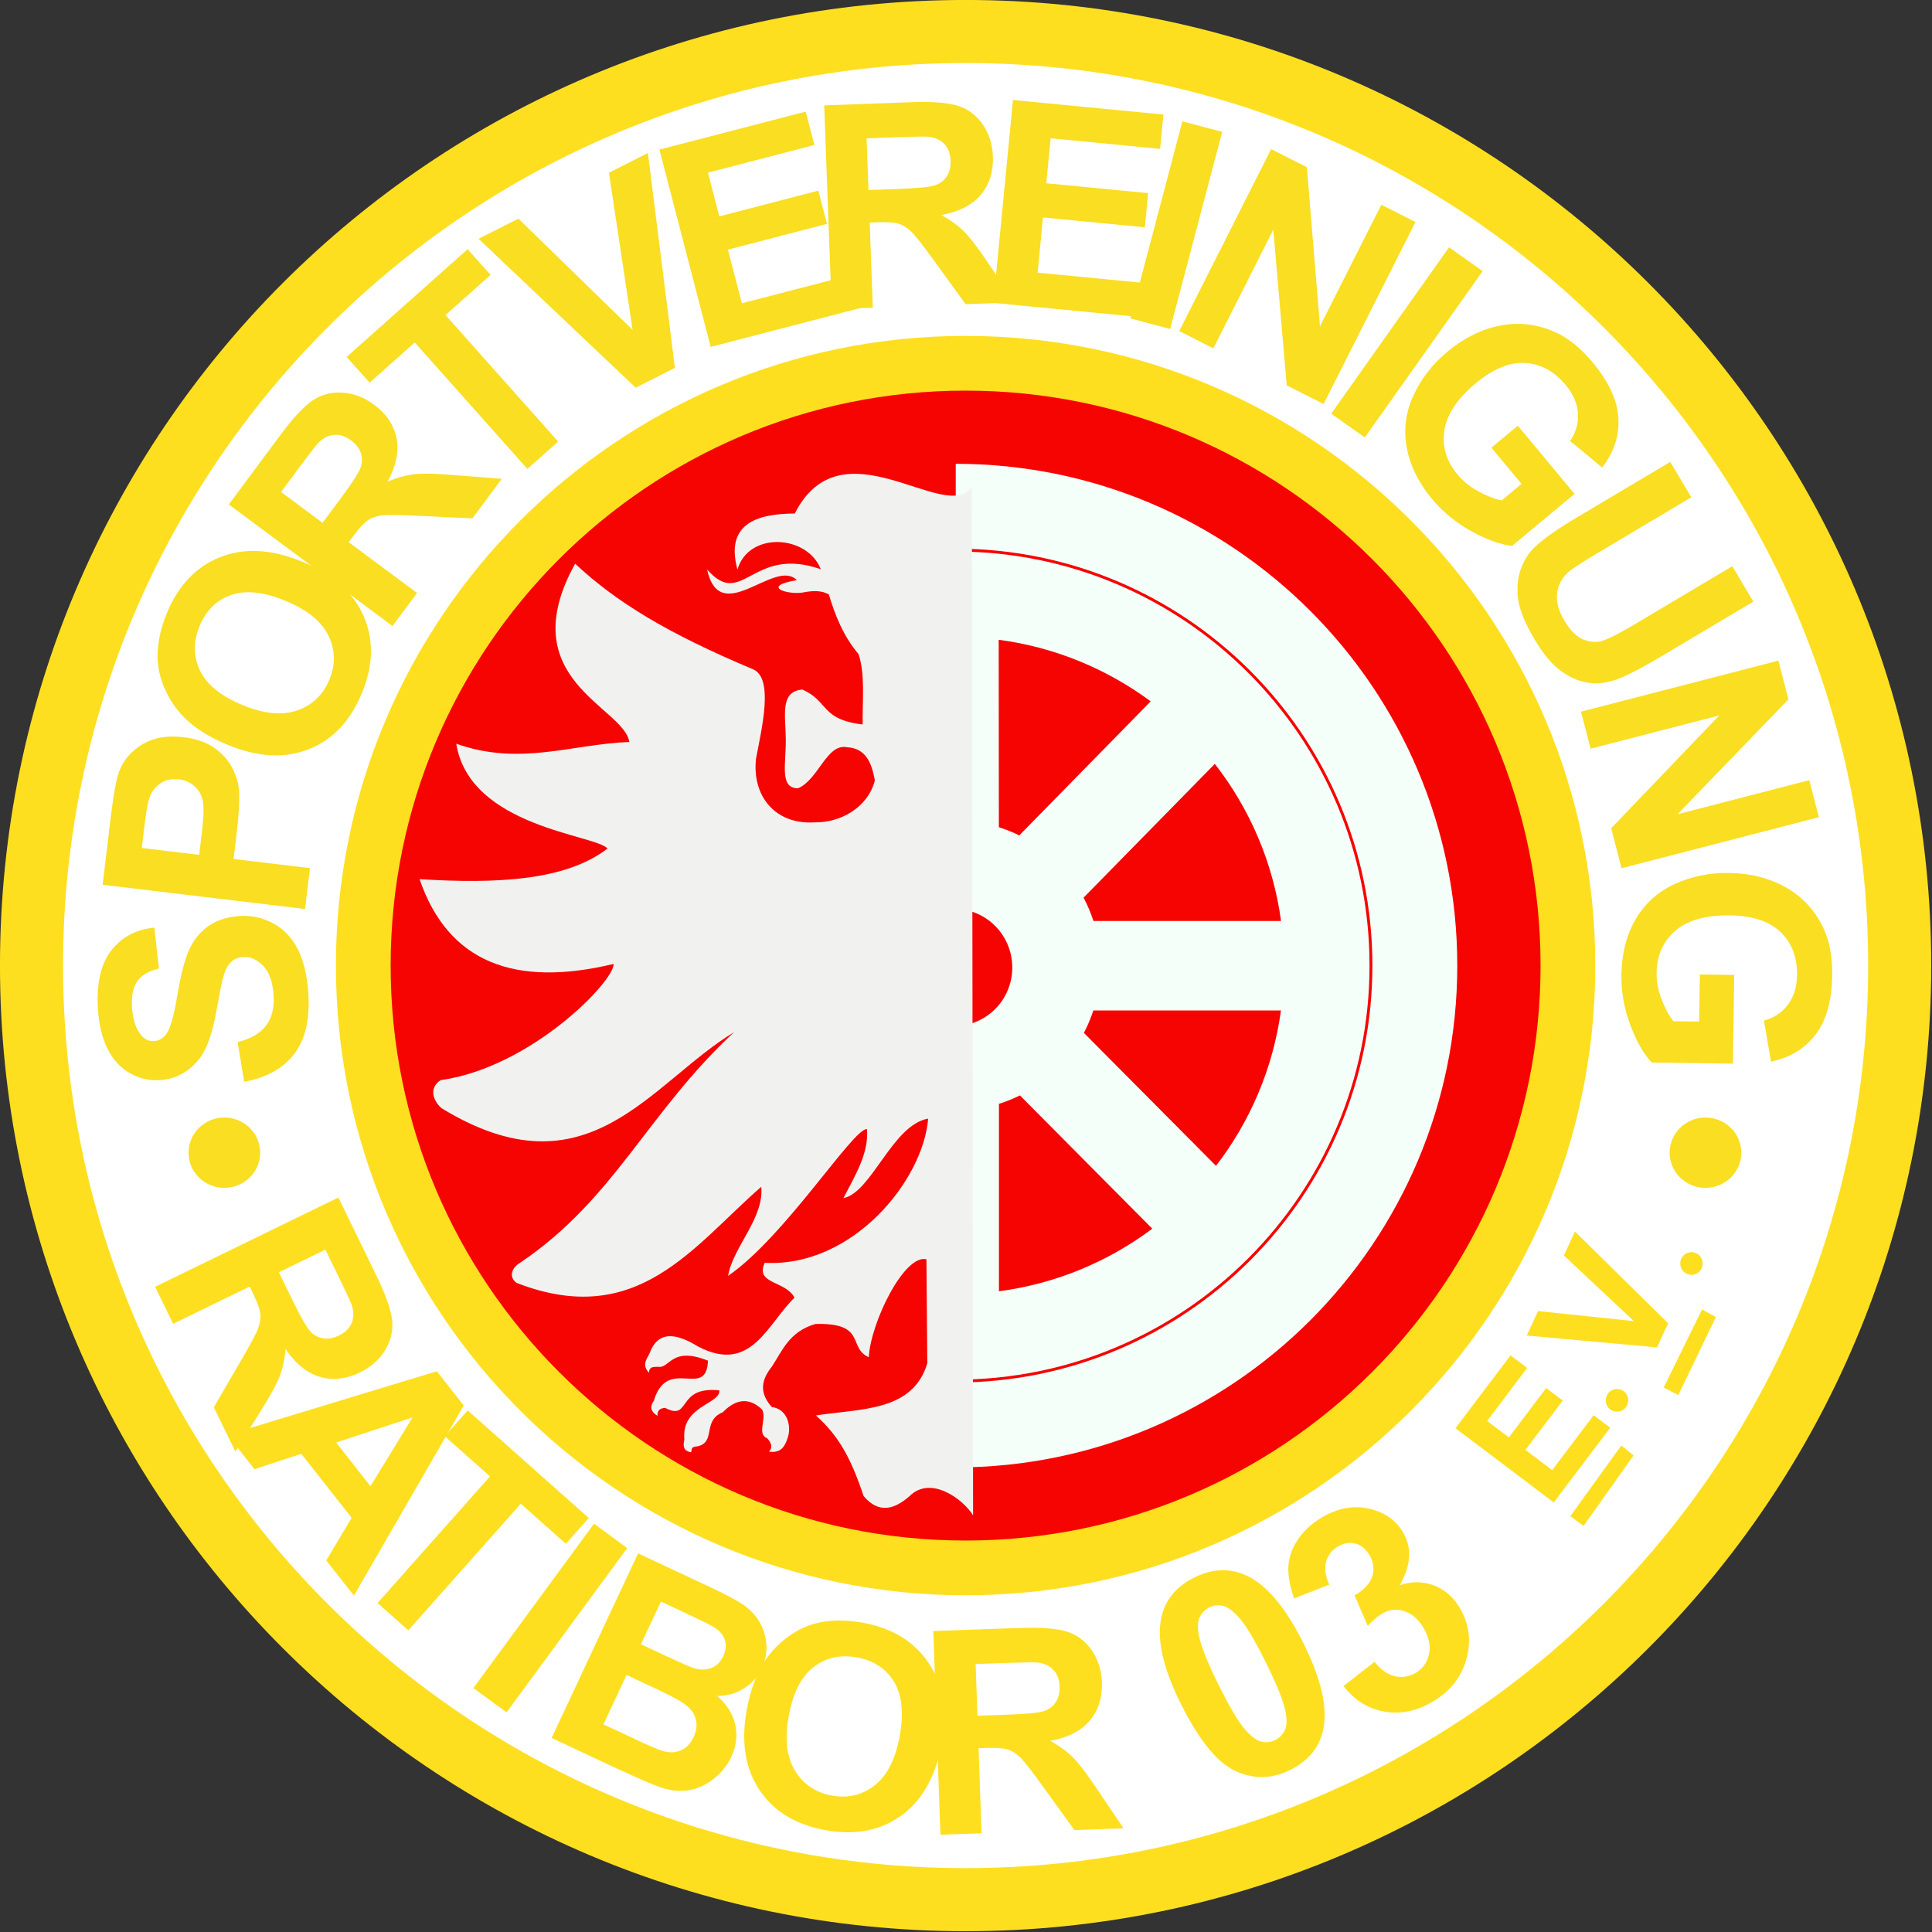
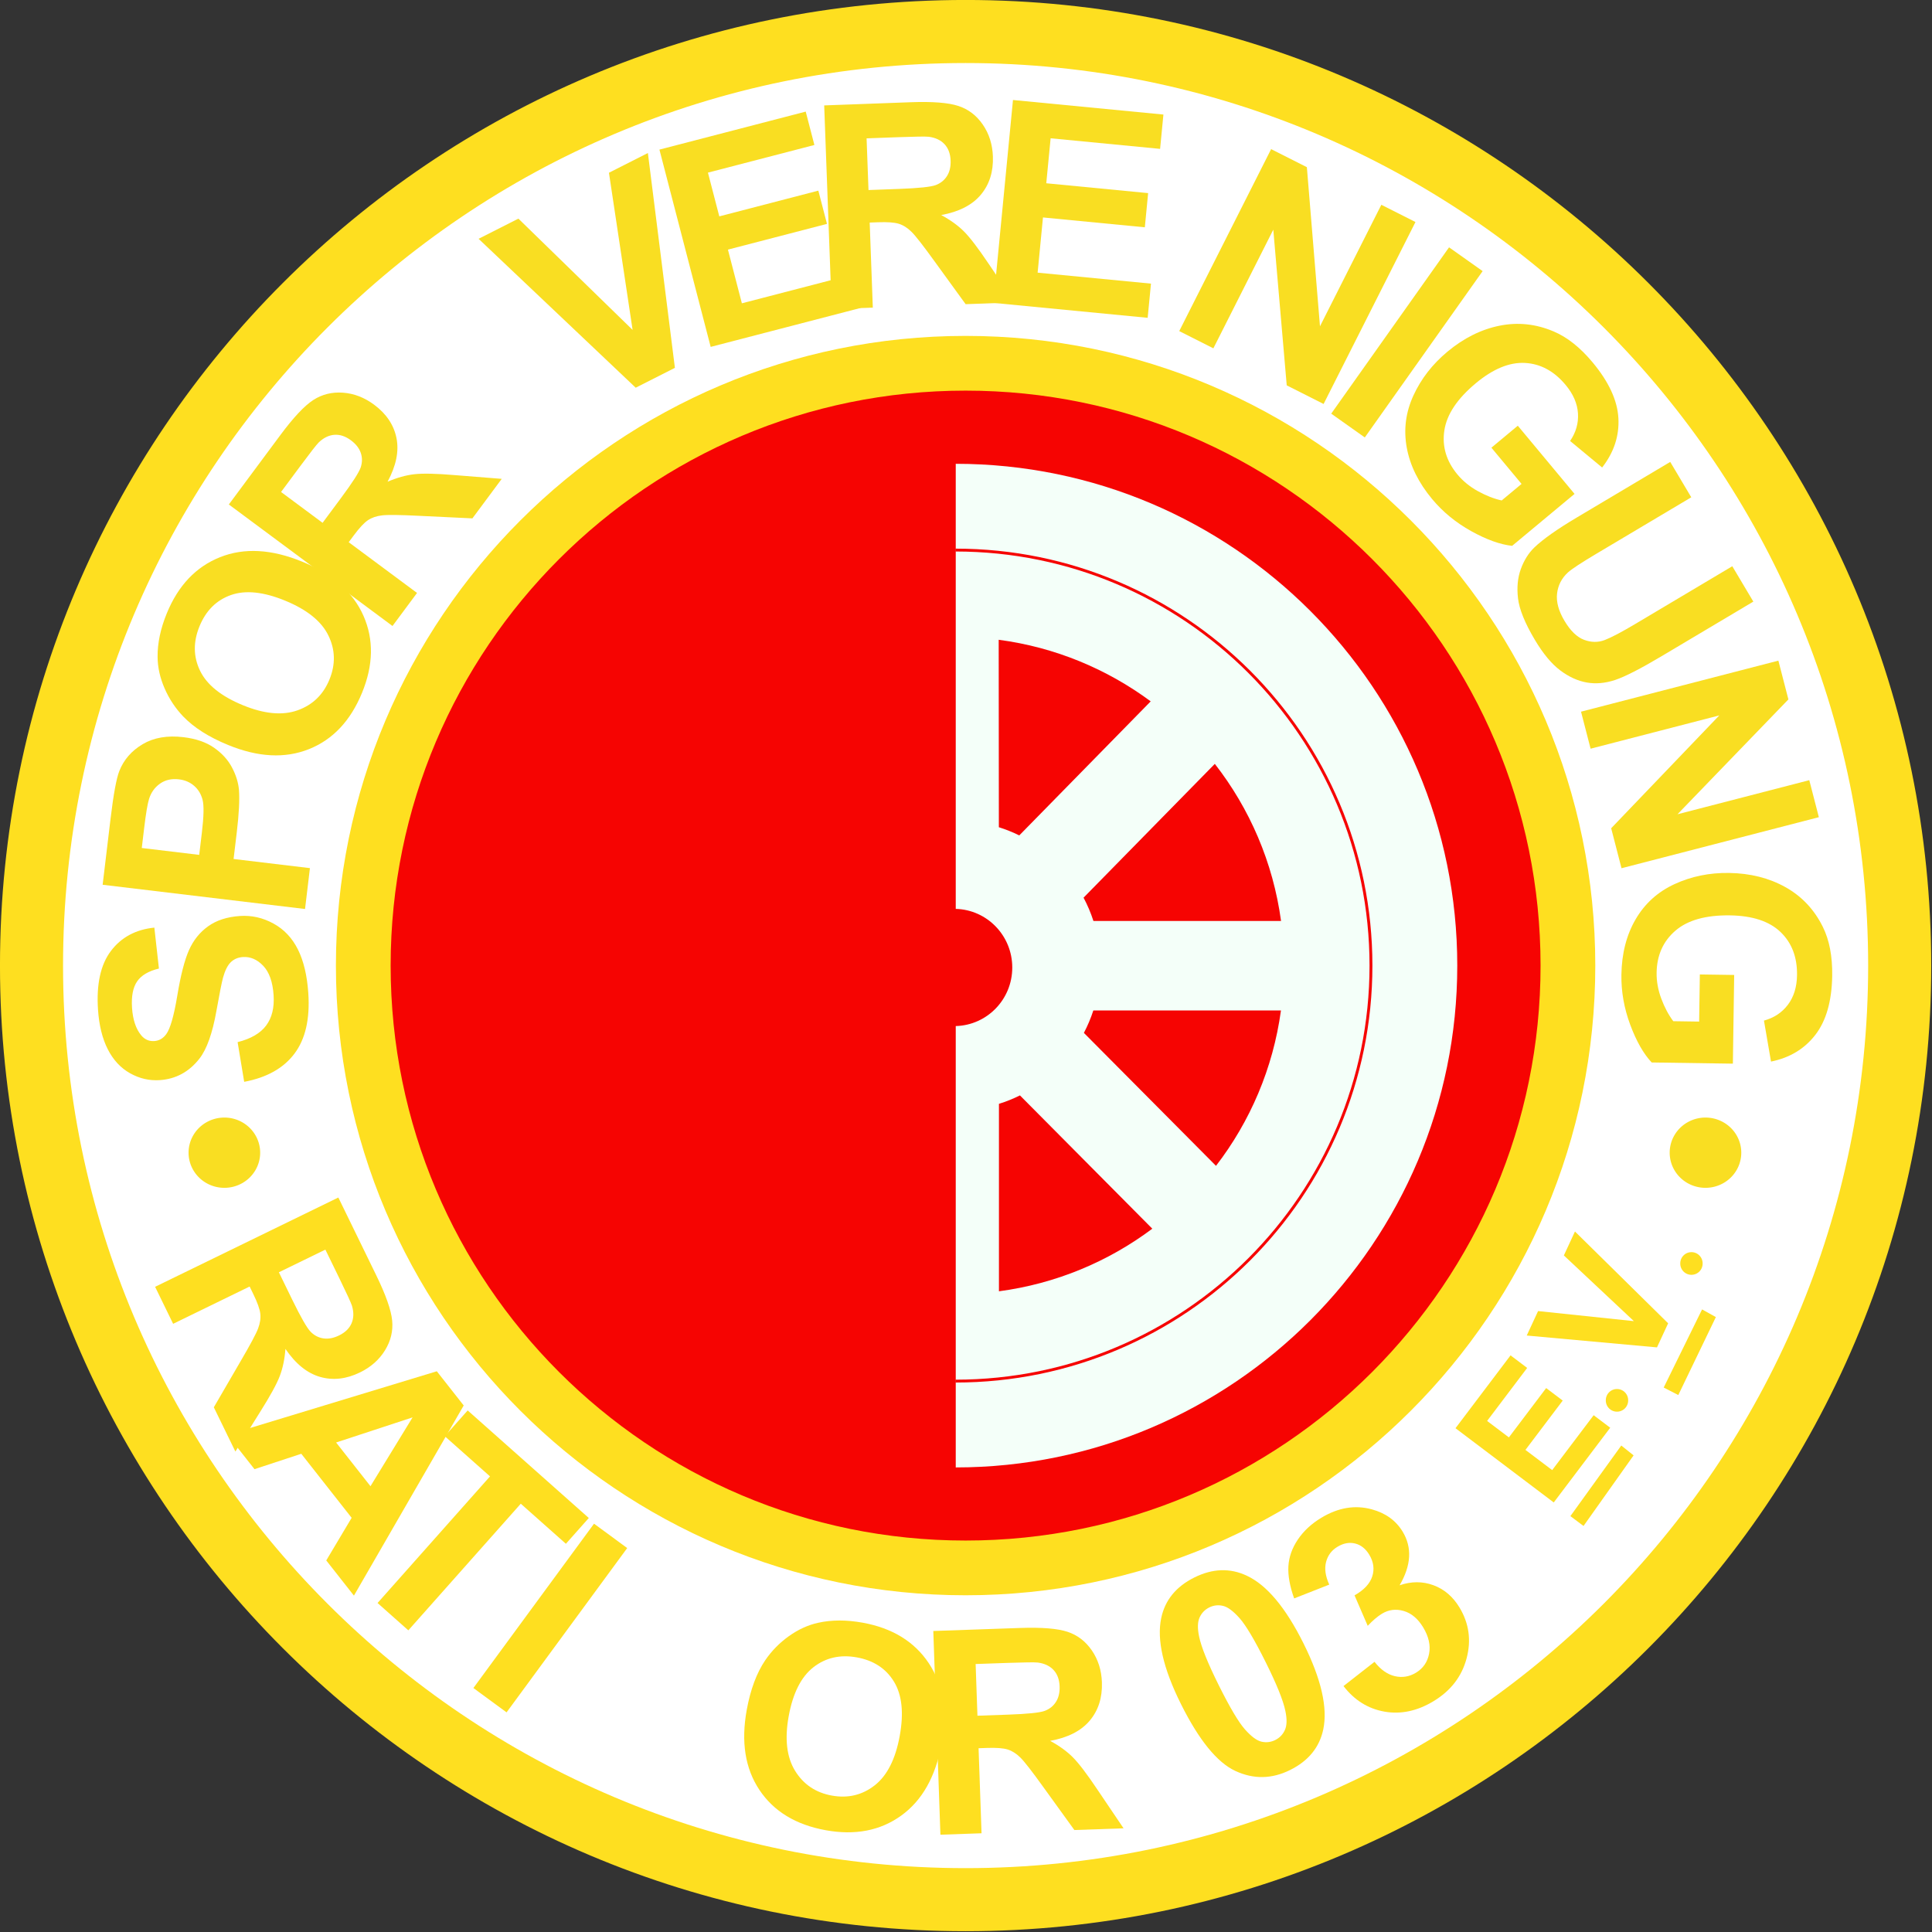
<svg xmlns="http://www.w3.org/2000/svg" xmlns:ns1="http://sodipodi.sourceforge.net/DTD/sodipodi-0.dtd" xmlns:ns2="http://www.inkscape.org/namespaces/inkscape" height="732.856" width="732.856" id="svg6390" ns1:version="0.32" ns2:version="0.45" ns1:modified="true" version="1.0">
  <rect width="100%" height="100%" fill="#333333" stroke="none" />
  <defs id="defs6392" />
  <ns1:namedview id="base" pagecolor="#ffffff" bordercolor="#666666" borderopacity="1.0" ns2:pageopacity="0.0" ns2:pageshadow="2" ns2:cx="375.71429" ns2:cy="361.42857" ns2:zoom="0.65842912" ns2:document-units="px" ns2:current-layer="layer1" ns2:window-width="837" ns2:window-height="702" ns2:window-x="3" ns2:window-y="-2" />
  <g ns2:groupmode="layer" ns2:label="Warstwa 1" id="layer1" transform="translate(0.714,-68.791)">
    <g id="g6345" transform="matrix(1.024,0,0,1.024,-16.088,39.666)">
      <path style="fill:#ffffff;fill-opacity:1;fill-rule:evenodd;stroke:none;stroke-width:1px;stroke-linecap:butt;stroke-linejoin:miter;stroke-opacity:1" d="M 729.348,386.129 C 729.348,582.995 569.572,742.771 372.706,742.771 C 175.84,742.771 16.064,582.995 16.064,386.129 C 16.064,189.263 175.84,29.487 372.706,29.487 C 569.572,29.487 729.348,189.263 729.348,386.129 z " id="path3154" />
      <path id="path3162" d="M 586.95,386.129 C 586.95,504.392 490.968,600.373 372.706,600.373 C 254.443,600.373 158.462,504.392 158.462,386.129 C 158.462,267.866 254.443,171.885 372.706,171.885 C 490.968,171.885 586.95,267.866 586.95,386.129 z " style="fill:#f60402;fill-opacity:1;fill-rule:evenodd;stroke:none;stroke-width:0.601px;stroke-linecap:butt;stroke-linejoin:miter;stroke-opacity:1" />
      <path d="M 730.404,386.129 C 730.404,583.578 570.155,743.827 372.706,743.827 C 175.257,743.827 15.008,583.578 15.008,386.129 C 15.008,188.68 175.257,28.431 372.706,28.431 C 570.155,28.431 730.404,188.68 730.404,386.129 z M 707.044,386.129 C 707.044,570.684 557.26,720.467 372.706,720.467 C 188.151,720.467 38.368,570.684 38.368,386.129 C 38.368,201.574 188.151,51.791 372.706,51.791 C 557.26,51.791 707.044,201.574 707.044,386.129 z " style="fill:#fedf20;fill-opacity:1;fill-rule:evenodd;stroke:none;stroke-width:1.003px;stroke-linecap:butt;stroke-linejoin:miter;stroke-opacity:1" id="path3150" />
      <path d="M 605.965,386.129 C 605.965,514.888 501.465,619.388 372.706,619.388 C 243.947,619.388 139.447,514.888 139.447,386.129 C 139.447,257.37 243.947,152.87 372.706,152.87 C 501.465,152.87 605.965,257.37 605.965,386.129 z M 585.69,386.129 C 585.69,503.696 490.273,599.113 372.706,599.113 C 255.138,599.113 159.721,503.696 159.721,386.129 C 159.721,268.562 255.138,173.144 372.706,173.144 C 490.273,173.144 585.69,268.562 585.69,386.129 z " style="fill:#fedf20;fill-opacity:1;fill-rule:evenodd;stroke:none;stroke-width:0.654px;stroke-linecap:butt;stroke-linejoin:miter;stroke-opacity:1" id="path3146" />
      <g id="g3237">
        <path id="path3215" style="fill:#f4fff9;fill-opacity:1;fill-rule:evenodd;stroke:none;stroke-width:1.763;stroke-linecap:butt;stroke-linejoin:miter;stroke-miterlimit:4;stroke-opacity:1" d="M 465.025,311.406 C 477.901,327.931 486.599,347.844 489.556,369.594 L 420.056,369.594 C 419.085,366.593 417.858,363.713 416.4,360.969 L 465.025,311.406 z M 369.056,572.031 C 471.609,571.963 554.837,488.694 554.837,386.125 C 554.837,283.556 471.609,200.318 369.056,200.25 L 369.056,365.125 C 380.66,365.434 389.993,375.022 389.993,386.844 C 389.993,398.666 380.66,408.222 369.056,408.531 L 369.056,572.031 z M 384.962,265.438 C 405.861,268.19 425.106,276.28 441.275,288.25 L 392.587,337.906 C 390.162,336.714 387.638,335.696 385.025,334.875 L 384.962,265.438 z M 420.025,402.75 L 489.525,402.75 C 486.588,424.219 478.083,443.922 465.462,460.312 L 416.525,411.062 C 417.916,408.414 419.085,405.635 420.025,402.75 z M 392.837,434.219 L 441.868,483.594 C 425.606,495.781 406.166,503.983 385.056,506.781 L 385.056,437.344 C 387.747,436.497 390.347,435.46 392.837,434.219 z " />
        <path style="fill:none;fill-opacity:1;fill-rule:evenodd;stroke:#f60402;stroke-width:1.063;stroke-linecap:butt;stroke-linejoin:miter;stroke-miterlimit:4;stroke-dasharray:none;stroke-opacity:1" d="M 368.946,232.208 C 453.91,232.208 522.867,301.164 522.867,386.129 C 522.867,471.094 453.91,540.05 368.946,540.05" id="path3222" />
      </g>
-       <path ns1:nodetypes="cccccccsccccsccccccccccccccccccccccccccccccccccccccccccccccccccc" id="path3241" d="M 375.476,589.768 L 375.034,208.913 C 365.201,222.78 326.839,184.334 309.43,218.665 C 294.897,218.745 283.676,222.71 288.188,239.433 C 292.301,225.24 314.066,226.472 319.068,239.316 C 293.476,230.315 290.111,254.41 276.948,239.399 C 281.755,261.274 302.056,234.989 310.197,243.359 C 296.368,245.652 307.047,248.973 312.672,247.88 C 316.126,247.209 319.347,247.1 322.041,248.637 C 324.377,256.348 327.307,263.911 333.06,270.768 C 335.525,278.144 334.476,287.861 334.566,296.819 C 318.869,294.913 322.096,288.204 312.229,283.87 C 303.876,284.62 305.998,293.172 306.101,302.319 C 306.206,311.557 303.681,320.418 310.611,320.45 C 318.197,317.304 321.239,303.75 328.739,305.235 C 335.889,305.639 337.916,311.164 339.098,317.536 C 336.428,327.78 326.128,333.259 316.761,333.074 C 302.042,334.004 293.511,323.146 295.073,309.444 C 297.156,298.367 301.686,279.916 294.102,276.425 C 262.216,263.057 243.195,251.408 228.064,237.256 C 204.31,280.108 246.211,290.28 248.135,303.293 C 226.914,304.088 207.555,312.326 184.04,303.94 C 188.969,334.937 235.974,337.636 240.042,342.786 C 224.501,354.732 198.83,355.872 170.444,354.116 C 181.042,385.062 205.818,394.27 242.308,385.516 C 242.778,391.622 212.025,423.815 178.213,428.569 C 173.664,431.665 175.598,436.289 178.536,438.928 C 232.797,472.134 255.763,429.674 286.98,410.765 C 254.825,440.547 242.837,472.481 207.671,496.225 C 204.602,497.996 203.317,501.465 206.376,503.671 C 251.245,521.114 271.817,489.962 297.015,468.062 C 298.129,479.701 286.559,490.302 284.714,501.081 C 305.997,486.392 331.184,446.146 336.184,446.697 C 336.874,455.822 331.706,463.971 327.444,472.271 C 337.911,470.22 345.559,445.116 358.844,442.813 C 356.951,465.953 330.631,498.01 298.31,496.225 C 294.567,504.247 306.186,502.808 309.316,509.174 C 299.208,518.886 293.36,537.472 273.708,527.302 C 265.421,522.18 258.706,521.25 255.58,529.891 C 254.461,532.066 252.762,534.145 255.395,536.946 C 255.594,534.33 257.392,534.911 258.817,534.747 C 263.184,535.492 263.619,527.013 277.269,532.481 C 276.745,547.135 262.272,530.434 257.198,547.372 C 255.906,549.222 255.649,551.073 258.567,552.924 C 258.425,551.159 259.269,550.098 261.407,549.961 C 271.082,555.068 265.402,541.767 281.477,543.487 C 281.962,548.607 267.348,549.101 268.528,561.615 C 268.11,563.769 267.85,565.851 270.946,566.407 C 271.57,565.626 270.445,564.407 273.384,564.205 C 280.36,562.723 275.029,554.733 282.772,551.58 C 287.094,547.116 292.153,545.577 297.339,550.609 C 299.186,554.165 295.158,559.617 299.281,561.291 C 300.681,562.921 301.393,564.55 299.879,566.179 C 304.413,566.801 305.718,564.195 306.726,561.291 C 308.223,557.309 307.095,550.484 300.9,549.638 C 295.996,544.184 297.207,539.341 300.9,534.747 C 304.891,528.657 307.378,521.708 317.085,518.885 C 336.24,518.37 328.94,527.755 336.832,531.186 C 337.594,518.112 350.067,492.894 358.197,494.93 L 358.52,533.452 C 353.112,551.482 333.784,550.177 317.263,552.772 C 325.612,560.344 330.041,568.071 334.932,582.643 C 340.498,589.19 346.187,587.684 351.96,582.65 C 359.832,574.814 371.845,583.862 375.476,589.768 z " style="fill:#f1f2f0;fill-opacity:1;fill-rule:evenodd;stroke:none;stroke-width:1px;stroke-linecap:butt;stroke-linejoin:miter;stroke-opacity:1" />
      <g transform="translate(750.78,-0.5)" id="g4299">
        <path style="font-size:105.486px;font-style:normal;font-variant:normal;font-weight:bold;font-stretch:normal;text-align:start;line-height:125%;writing-mode:lr-tb;text-anchor:start;fill:#f9de22;fill-opacity:1;stroke:none;stroke-width:1px;stroke-linecap:butt;stroke-linejoin:miter;stroke-opacity:1;font-family:Arial" d="M -645.311,429.686 L -647.748,414.982 C -642.841,413.757 -639.314,411.703 -637.168,408.822 C -635.022,405.942 -634.105,402.189 -634.417,397.564 C -634.747,392.664 -636.032,389.043 -638.273,386.699 C -640.513,384.355 -643.021,383.276 -645.796,383.463 C -647.577,383.584 -649.058,384.208 -650.238,385.337 C -651.418,386.467 -652.383,388.364 -653.132,391.031 C -653.629,392.854 -654.451,396.987 -655.6,403.432 C -657.071,411.722 -659.169,417.611 -661.894,421.099 C -665.727,426.003 -670.625,428.657 -676.586,429.059 C -680.423,429.317 -684.085,428.472 -687.572,426.521 C -691.059,424.571 -693.814,421.608 -695.838,417.632 C -697.861,413.656 -699.068,408.772 -699.459,402.982 C -700.096,393.527 -698.503,386.269 -694.68,381.211 C -690.857,376.152 -685.493,373.269 -678.589,372.562 L -676.895,387.729 C -680.723,388.641 -683.412,390.225 -684.964,392.48 C -686.515,394.736 -687.146,398.005 -686.858,402.288 C -686.56,406.707 -685.418,410.106 -683.434,412.485 C -682.16,414.016 -680.547,414.716 -678.595,414.585 C -676.813,414.464 -675.339,413.608 -674.173,412.015 C -672.692,409.988 -671.328,405.215 -670.08,397.697 C -668.832,390.179 -667.393,384.584 -665.765,380.913 C -664.137,377.241 -661.772,374.294 -658.67,372.071 C -655.567,369.848 -651.635,368.577 -646.873,368.255 C -642.556,367.964 -638.433,368.891 -634.502,371.035 C -630.572,373.179 -627.542,376.382 -625.414,380.643 C -623.285,384.905 -622,390.308 -621.559,396.851 C -620.917,406.376 -622.625,413.839 -626.683,419.24 C -630.741,424.642 -636.95,428.124 -645.311,429.686 L -645.311,429.686 z " id="path3304" />
        <path id="path3302" style="font-size:105.486px;font-style:normal;font-variant:normal;font-weight:bold;font-stretch:normal;text-align:start;line-height:125%;writing-mode:lr-tb;text-anchor:start;fill:#f9de22;fill-opacity:1;stroke:none;stroke-width:1px;stroke-linecap:butt;stroke-linejoin:miter;stroke-opacity:1;font-family:Arial" d="M -622.77,365.666 L -697.744,356.69 L -694.835,332.398 C -693.733,323.192 -692.64,317.236 -691.555,314.53 C -689.915,310.369 -687.038,307.065 -682.924,304.618 C -678.81,302.171 -673.769,301.305 -667.803,302.019 C -663.2,302.57 -659.43,303.869 -656.494,305.915 C -653.557,307.961 -651.348,310.379 -649.866,313.167 C -648.384,315.955 -647.513,318.714 -647.252,321.443 C -646.968,325.142 -647.237,330.419 -648.057,337.272 L -649.239,347.142 L -620.958,350.528 L -622.77,365.666 z M -683.248,343.07 L -661.973,345.617 L -660.981,337.332 C -660.267,331.366 -660.181,327.33 -660.725,325.225 C -661.268,323.119 -662.307,321.395 -663.841,320.053 C -665.375,318.711 -667.25,317.907 -669.466,317.642 C -672.193,317.315 -674.539,317.847 -676.504,319.237 C -678.469,320.628 -679.82,322.524 -680.557,324.925 C -681.114,326.691 -681.719,330.302 -682.373,335.757 L -683.248,343.07 z " />
        <path id="path3298" style="font-size:105.486px;font-style:normal;font-variant:normal;font-weight:bold;font-stretch:normal;text-align:start;line-height:125%;writing-mode:lr-tb;text-anchor:start;fill:#f9de22;fill-opacity:1;stroke:none;stroke-width:1px;stroke-linecap:butt;stroke-linejoin:miter;stroke-opacity:1;font-family:Arial" d="M -651.296,304.899 C -658.411,301.977 -663.945,298.46 -667.899,294.349 C -670.805,291.3 -673.107,287.822 -674.805,283.913 C -676.504,280.005 -677.364,276.134 -677.387,272.301 C -677.442,267.193 -676.302,261.796 -673.967,256.111 C -669.741,245.819 -663.167,238.895 -654.245,235.339 C -645.324,231.783 -635.177,232.34 -623.806,237.01 C -612.53,241.641 -604.966,248.329 -601.115,257.075 C -597.264,265.82 -597.445,275.323 -601.658,285.583 C -605.924,295.969 -612.484,302.927 -621.338,306.455 C -630.193,309.983 -640.178,309.464 -651.296,304.899 L -651.296,304.899 z M -645.804,290.171 C -637.895,293.419 -631.15,294.055 -625.568,292.078 C -619.986,290.102 -616.041,286.302 -613.732,280.68 C -611.423,275.058 -611.554,269.613 -614.123,264.344 C -616.692,259.076 -622.027,254.779 -630.127,251.452 C -638.131,248.165 -644.823,247.468 -650.203,249.36 C -655.583,251.253 -659.467,255.105 -661.854,260.918 C -664.241,266.731 -664.172,272.234 -661.647,277.429 C -659.121,282.624 -653.841,286.871 -645.804,290.171 L -645.804,290.171 z " />
        <path id="path3294" style="font-size:105.486px;font-style:normal;font-variant:normal;font-weight:bold;font-stretch:normal;text-align:start;line-height:125%;writing-mode:lr-tb;text-anchor:start;fill:#f9de22;fill-opacity:1;stroke:none;stroke-width:1px;stroke-linecap:butt;stroke-linejoin:miter;stroke-opacity:1;font-family:Arial" d="M -590.373,260.831 L -650.997,215.816 L -631.868,190.053 C -627.057,183.575 -623.018,179.271 -619.749,177.144 C -616.479,175.016 -612.798,174.104 -608.703,174.407 C -604.608,174.71 -600.769,176.192 -597.185,178.854 C -592.636,182.231 -589.873,186.357 -588.895,191.232 C -587.917,196.107 -589.017,201.491 -592.196,207.385 C -588.687,205.885 -585.369,204.959 -582.243,204.607 C -579.116,204.256 -574.111,204.369 -567.227,204.947 L -549.903,206.327 L -560.773,220.966 L -580.536,220.02 C -587.584,219.663 -592.151,219.608 -594.238,219.855 C -596.324,220.102 -598.076,220.704 -599.493,221.662 C -600.91,222.62 -602.662,224.505 -604.75,227.317 L -606.593,229.798 L -581.284,248.59 L -590.373,260.831 z M -616.269,222.613 L -609.545,213.557 C -605.185,207.685 -602.71,203.834 -602.122,202.004 C -601.533,200.174 -601.538,198.396 -602.137,196.668 C -602.736,194.94 -603.945,193.401 -605.765,192.05 C -607.805,190.535 -609.856,189.856 -611.919,190.014 C -613.982,190.172 -615.916,191.12 -617.721,192.859 C -618.596,193.749 -620.875,196.676 -624.56,201.638 L -631.653,211.191 L -616.269,222.613 z " />
-         <path style="font-size:105.486px;font-style:normal;font-variant:normal;font-weight:bold;font-stretch:normal;text-align:start;line-height:125%;writing-mode:lr-tb;text-anchor:start;fill:#f9de22;fill-opacity:1;stroke:none;stroke-width:1px;stroke-linecap:butt;stroke-linejoin:miter;stroke-opacity:1;font-family:Arial" d="M -540.397,202.644 L -582.121,155.795 L -598.853,170.696 L -607.348,161.157 L -562.538,121.249 L -554.042,130.788 L -570.735,145.655 L -529.012,192.505 L -540.397,202.644 z " id="path3290" />
        <path style="font-size:105.486px;font-style:normal;font-variant:normal;font-weight:bold;font-stretch:normal;text-align:start;line-height:125%;writing-mode:lr-tb;text-anchor:start;fill:#f9de22;fill-opacity:1;stroke:none;stroke-width:1px;stroke-linecap:butt;stroke-linejoin:miter;stroke-opacity:1;font-family:Arial" d="M -500.279,172.562 L -558.482,117.404 L -543.733,109.931 L -501.429,151.146 L -510.193,92.937 L -495.766,85.628 L -485.76,165.206 L -500.279,172.562 z " id="path3288" />
        <path style="font-size:105.486px;font-style:normal;font-variant:normal;font-weight:bold;font-stretch:normal;text-align:start;line-height:125%;writing-mode:lr-tb;text-anchor:start;fill:#f9de22;fill-opacity:1;stroke:none;stroke-width:1px;stroke-linecap:butt;stroke-linejoin:miter;stroke-opacity:1;font-family:Arial" d="M -472.508,157.443 L -491.49,84.359 L -437.3,70.284 L -434.089,82.648 L -473.523,92.89 L -469.314,109.092 L -432.623,99.562 L -429.425,111.876 L -466.116,121.406 L -460.95,141.297 L -420.12,130.692 L -416.922,143.006 L -472.508,157.443 z " id="path3286" />
        <path id="path3284" style="font-size:105.486px;font-style:normal;font-variant:normal;font-weight:bold;font-stretch:normal;text-align:start;line-height:125%;writing-mode:lr-tb;text-anchor:start;fill:#f9de22;fill-opacity:1;stroke:none;stroke-width:1px;stroke-linecap:butt;stroke-linejoin:miter;stroke-opacity:1;font-family:Arial" d="M -427.68,143.447 L -430.456,67.989 L -398.389,66.81 C -390.325,66.513 -384.441,66.975 -380.737,68.196 C -377.032,69.417 -374.018,71.72 -371.695,75.105 C -369.371,78.49 -368.127,82.413 -367.963,86.874 C -367.755,92.536 -369.247,97.273 -372.44,101.084 C -375.633,104.895 -380.523,107.403 -387.11,108.607 C -383.745,110.408 -380.948,112.418 -378.719,114.638 C -376.49,116.858 -373.449,120.836 -369.595,126.57 L -359.84,140.952 L -378.061,141.622 L -389.68,125.607 C -393.808,119.884 -396.621,116.285 -398.118,114.811 C -399.616,113.337 -401.181,112.346 -402.815,111.839 C -404.448,111.333 -407.015,111.144 -410.515,111.272 L -413.604,111.386 L -412.445,142.887 L -427.68,143.447 z M -414.047,99.341 L -402.774,98.927 C -395.465,98.658 -390.913,98.181 -389.117,97.497 C -387.321,96.812 -385.936,95.696 -384.962,94.148 C -383.988,92.601 -383.543,90.694 -383.626,88.429 C -383.72,85.89 -384.473,83.865 -385.886,82.353 C -387.298,80.842 -389.248,79.926 -391.734,79.605 C -392.975,79.479 -396.684,79.529 -402.861,79.756 L -414.751,80.194 L -414.047,99.341 z " />
        <path style="font-size:105.486px;font-style:normal;font-variant:normal;font-weight:bold;font-stretch:normal;text-align:start;line-height:125%;writing-mode:lr-tb;text-anchor:start;fill:#f9de22;fill-opacity:1;stroke:none;stroke-width:1px;stroke-linecap:butt;stroke-linejoin:miter;stroke-opacity:1;font-family:Arial" d="M -367.793,141.143 L -360.524,65.985 L -304.796,71.374 L -306.026,84.089 L -346.579,80.167 L -348.19,96.829 L -310.457,100.478 L -311.682,113.141 L -349.415,109.492 L -351.393,129.947 L -309.405,134.008 L -310.63,146.671 L -367.793,141.143 z " id="path3280" />
-         <path style="font-size:105.486px;font-style:normal;font-variant:normal;font-weight:bold;font-stretch:normal;text-align:start;line-height:125%;writing-mode:lr-tb;text-anchor:start;fill:#f9de22;fill-opacity:1;stroke:none;stroke-width:1px;stroke-linecap:butt;stroke-linejoin:miter;stroke-opacity:1;font-family:Arial" d="M -317.048,146.9 L -297.758,73.897 L -283.018,77.792 L -302.308,150.795 L -317.048,146.9 z " id="path3278" />
        <path style="font-size:105.486px;font-style:normal;font-variant:normal;font-weight:bold;font-stretch:normal;text-align:start;line-height:125%;writing-mode:lr-tb;text-anchor:start;fill:#f9de22;fill-opacity:1;stroke:none;stroke-width:1px;stroke-linecap:butt;stroke-linejoin:miter;stroke-opacity:1;font-family:Arial" d="M -298.934,151.59 L -264.899,84.186 L -251.658,90.872 L -246.799,149.814 L -224.071,104.802 L -211.427,111.186 L -245.461,178.59 L -259.117,171.694 L -264.095,114.019 L -286.29,157.974 L -298.934,151.59 z " id="path3276" />
        <path style="font-size:105.486px;font-style:normal;font-variant:normal;font-weight:bold;font-stretch:normal;text-align:start;line-height:125%;writing-mode:lr-tb;text-anchor:start;fill:#f9de22;fill-opacity:1;stroke:none;stroke-width:1px;stroke-linecap:butt;stroke-linejoin:miter;stroke-opacity:1;font-family:Arial" d="M -242.636,182.174 L -198.986,120.561 L -186.546,129.374 L -230.196,190.988 L -242.636,182.174 z " id="path3274" />
        <path style="font-size:105.486px;font-style:normal;font-variant:normal;font-weight:bold;font-stretch:normal;text-align:start;line-height:125%;writing-mode:lr-tb;text-anchor:start;fill:#f9de22;fill-opacity:1;stroke:none;stroke-width:1px;stroke-linecap:butt;stroke-linejoin:miter;stroke-opacity:1;font-family:Arial" d="M -183.3,194.781 L -173.521,186.642 L -152.5,211.9 L -175.62,231.142 C -180.039,230.665 -185.09,228.849 -190.775,225.695 C -196.46,222.542 -201.29,218.576 -205.266,213.799 C -210.318,207.729 -213.449,201.377 -214.658,194.744 C -215.867,188.111 -215.048,181.688 -212.199,175.476 C -209.351,169.263 -205.142,163.839 -199.573,159.205 C -193.529,154.175 -187.104,150.971 -180.297,149.595 C -173.491,148.219 -166.802,148.929 -160.231,151.725 C -155.207,153.843 -150.389,157.673 -145.776,163.215 C -139.779,170.421 -136.606,177.307 -136.256,183.873 C -135.906,190.439 -137.914,196.522 -142.279,202.12 L -154.143,192.293 C -151.974,189.103 -151.003,185.693 -151.232,182.063 C -151.46,178.434 -152.98,174.93 -155.792,171.551 C -160.053,166.431 -165.065,163.711 -170.826,163.391 C -176.587,163.071 -182.662,165.568 -189.049,170.884 C -195.937,176.617 -199.83,182.448 -200.726,188.376 C -201.622,194.304 -200.006,199.749 -195.876,204.711 C -193.833,207.165 -191.303,209.226 -188.286,210.892 C -185.269,212.558 -182.338,213.704 -179.494,214.33 L -172.13,208.201 L -183.3,194.781 z " id="path3272" />
        <path style="font-size:105.486px;font-style:normal;font-variant:normal;font-weight:bold;font-stretch:normal;text-align:start;line-height:125%;writing-mode:lr-tb;text-anchor:start;fill:#f9de22;fill-opacity:1;stroke:none;stroke-width:1px;stroke-linecap:butt;stroke-linejoin:miter;stroke-opacity:1;font-family:Arial" d="M -117.056,200.053 L -109.26,213.155 L -144.407,234.066 C -149.984,237.384 -153.503,239.697 -154.962,241.005 C -157.285,243.145 -158.622,245.749 -158.975,248.816 C -159.328,251.883 -158.416,255.246 -156.239,258.905 C -154.027,262.623 -151.599,264.975 -148.956,265.959 C -146.312,266.944 -143.77,266.969 -141.328,266.036 C -138.887,265.103 -135.099,263.109 -129.964,260.054 L -94.065,238.696 L -86.27,251.799 L -120.354,272.077 C -128.145,276.712 -133.859,279.632 -137.497,280.838 C -141.135,282.043 -144.627,282.352 -147.972,281.766 C -151.318,281.179 -154.596,279.683 -157.805,277.277 C -161.014,274.871 -164.146,271.101 -167.201,265.966 C -170.888,259.769 -172.968,254.644 -173.442,250.59 C -173.916,246.537 -173.562,242.901 -172.381,239.681 C -171.2,236.461 -169.531,233.81 -167.374,231.727 C -164.165,228.659 -158.93,224.966 -151.671,220.647 L -117.056,200.053 z " id="path3270" />
        <path style="font-size:105.486px;font-style:normal;font-variant:normal;font-weight:bold;font-stretch:normal;text-align:start;line-height:125%;writing-mode:lr-tb;text-anchor:start;fill:#f9de22;fill-opacity:1;stroke:none;stroke-width:1px;stroke-linecap:butt;stroke-linejoin:miter;stroke-opacity:1;font-family:Arial" d="M -150.1,292.571 L -76.996,273.666 L -73.282,288.027 L -114.364,330.572 L -65.545,317.947 L -61.998,331.66 L -135.102,350.565 L -138.932,335.755 L -98.882,293.956 L -146.554,306.284 L -150.1,292.571 z " id="path3268" />
        <path style="font-size:105.486px;font-style:normal;font-variant:normal;font-weight:bold;font-stretch:normal;text-align:start;line-height:125%;writing-mode:lr-tb;text-anchor:start;fill:#f9de22;fill-opacity:1;stroke:none;stroke-width:1px;stroke-linecap:butt;stroke-linejoin:miter;stroke-opacity:1;font-family:Arial" d="M -106.088,389.913 L -93.367,390.1 L -93.85,422.958 L -123.926,422.516 C -126.97,419.277 -129.623,414.611 -131.885,408.516 C -134.148,402.422 -135.234,396.267 -135.143,390.053 C -135.027,382.156 -133.269,375.296 -129.87,369.474 C -126.47,363.651 -121.667,359.309 -115.461,356.447 C -109.255,353.585 -102.529,352.207 -95.285,352.313 C -87.422,352.429 -80.459,354.179 -74.396,357.565 C -68.333,360.951 -63.718,365.844 -60.549,372.244 C -58.114,377.121 -56.949,383.165 -57.055,390.376 C -57.193,399.749 -59.266,407.042 -63.275,412.254 C -67.283,417.467 -72.766,420.777 -79.724,422.186 L -82.334,407.003 C -78.611,405.993 -75.654,404.036 -73.465,401.132 C -71.276,398.228 -70.149,394.579 -70.085,390.184 C -69.987,383.523 -72.021,378.196 -76.186,374.203 C -80.351,370.21 -86.589,368.152 -94.897,368.03 C -103.859,367.898 -110.609,369.791 -115.148,373.708 C -119.687,377.625 -122.004,382.811 -122.099,389.266 C -122.146,392.459 -121.566,395.67 -120.36,398.898 C -119.154,402.127 -117.675,404.905 -115.924,407.231 L -106.344,407.372 L -106.088,389.913 z " id="text3261" />
        <path ns1:type="arc" style="fill:#f9de22;fill-opacity:1;fill-rule:evenodd;stroke:none;stroke-width:1px;stroke-linecap:butt;stroke-linejoin:miter;stroke-opacity:1" id="path3318" ns1:cx="-652.65167" ns1:cy="455.9397" ns1:rx="13.25929" ns1:ry="13.013747" d="M -639.392 455.94 A 13.259 13.014 0 1 1  -665.911,455.94 A 13.259 13.014 0 1 1  -639.392 455.94 z" />
        <path d="M -639.392 455.94 A 13.259 13.014 0 1 1  -665.911,455.94 A 13.259 13.014 0 1 1  -639.392 455.94 z" ns1:ry="13.013747" ns1:rx="13.25929" ns1:cy="455.9397" ns1:cx="-652.65167" id="path3320" style="fill:#f9de22;fill-opacity:1;fill-rule:evenodd;stroke:none;stroke-width:1px;stroke-linecap:butt;stroke-linejoin:miter;stroke-opacity:1" ns1:type="arc" transform="translate(548.654,0)" />
      </g>
      <g style="stroke:none" transform="translate(749.259,0)" id="g5359">
        <path id="path4352" style="font-size:105.486px;font-style:normal;font-variant:normal;font-weight:bold;font-stretch:normal;text-align:start;line-height:125%;writing-mode:lr-tb;text-anchor:start;fill:#fedf20;fill-opacity:1;stroke:none;stroke-width:1px;stroke-linecap:butt;stroke-linejoin:miter;stroke-opacity:1;font-family:Arial" d="M -676.79,505.121 L -608.911,472.044 L -594.854,500.89 C -591.32,508.144 -589.361,513.712 -588.978,517.593 C -588.595,521.475 -589.482,525.163 -591.636,528.658 C -593.791,532.152 -596.875,534.878 -600.888,536.833 C -605.981,539.315 -610.917,539.867 -615.694,538.49 C -620.471,537.113 -624.744,533.656 -628.511,528.12 C -628.796,531.926 -629.502,535.297 -630.63,538.234 C -631.758,541.171 -634.164,545.562 -637.848,551.406 L -647.051,566.147 L -655.039,549.756 L -645.097,532.65 C -641.533,526.559 -639.381,522.53 -638.639,520.565 C -637.897,518.599 -637.625,516.766 -637.823,515.067 C -638.02,513.368 -638.886,510.945 -640.42,507.796 L -641.774,505.018 L -670.111,518.827 L -676.79,505.121 z M -630.94,499.738 L -625.998,509.878 C -622.794,516.453 -620.516,520.423 -619.163,521.788 C -617.81,523.154 -616.229,523.968 -614.42,524.233 C -612.61,524.497 -610.687,524.132 -608.65,523.14 C -606.365,522.027 -604.818,520.518 -604.008,518.615 C -603.198,516.711 -603.149,514.557 -603.861,512.154 C -604.248,510.968 -605.796,507.597 -608.503,502.041 L -613.715,491.345 L -630.94,499.738 z " />
        <path id="path4348" style="font-size:105.486px;font-style:normal;font-variant:normal;font-weight:bold;font-stretch:normal;text-align:start;line-height:125%;writing-mode:lr-tb;text-anchor:start;fill:#fedf20;fill-opacity:1;stroke:none;stroke-width:1px;stroke-linecap:butt;stroke-linejoin:miter;stroke-opacity:1;font-family:Arial" d="M -603.137,619.52 L -613.389,606.483 L -603.982,590.698 L -622.64,566.972 L -639.975,572.676 L -649.972,559.963 L -572.438,536.405 L -562.472,549.078 L -603.137,619.52 z M -597.007,578.987 L -581.413,553.489 L -609.742,562.792 L -597.007,578.987 z " />
        <path style="font-size:105.486px;font-style:normal;font-variant:normal;font-weight:bold;font-stretch:normal;text-align:start;line-height:125%;writing-mode:lr-tb;text-anchor:start;fill:#fedf20;fill-opacity:1;stroke:none;stroke-width:1px;stroke-linecap:butt;stroke-linejoin:miter;stroke-opacity:1;font-family:Arial" d="M -594.387,622.253 L -552.729,575.346 L -569.482,560.468 L -561,550.917 L -516.134,590.762 L -524.616,600.313 L -541.33,585.469 L -582.988,632.377 L -594.387,622.253 z " id="path4344" />
        <path style="font-size:105.486px;font-style:normal;font-variant:normal;font-weight:bold;font-stretch:normal;text-align:start;line-height:125%;writing-mode:lr-tb;text-anchor:start;fill:#fedf20;fill-opacity:1;stroke:none;stroke-width:1px;stroke-linecap:butt;stroke-linejoin:miter;stroke-opacity:1;font-family:Arial" d="M -558.883,653.742 L -514.199,592.874 L -501.909,601.897 L -546.594,662.764 L -558.883,653.742 z " id="path4340" />
-         <path id="path4338" style="font-size:105.486px;font-style:normal;font-variant:normal;font-weight:bold;font-stretch:normal;text-align:start;line-height:125%;writing-mode:lr-tb;text-anchor:start;fill:#fedf20;fill-opacity:1;stroke:none;stroke-width:1px;stroke-linecap:butt;stroke-linejoin:miter;stroke-opacity:1;font-family:Arial" d="M -497.883,603.866 L -470.549,616.668 C -465.138,619.202 -461.209,621.317 -458.762,623.013 C -456.314,624.709 -454.376,626.764 -452.947,629.177 C -451.518,631.591 -450.661,634.315 -450.375,637.349 C -450.09,640.383 -450.639,643.377 -452.023,646.332 C -453.523,649.534 -455.762,652.069 -458.74,653.935 C -461.719,655.801 -464.998,656.711 -468.578,656.664 C -464.979,659.829 -462.745,663.397 -461.875,667.368 C -461.005,671.34 -461.495,675.3 -463.344,679.25 C -464.801,682.359 -466.94,685.045 -469.762,687.306 C -472.585,689.568 -475.659,690.991 -478.985,691.575 C -482.311,692.16 -485.903,691.795 -489.762,690.481 C -492.18,689.652 -497.803,687.208 -506.633,683.148 L -529.908,672.247 L -497.883,603.866 z M -489.406,621.714 L -496.812,637.526 L -487.763,641.764 C -482.383,644.284 -479.004,645.772 -477.625,646.228 C -475.131,647.055 -472.89,647.109 -470.904,646.39 C -468.918,645.671 -467.408,644.207 -466.374,641.999 C -465.384,639.885 -465.162,637.893 -465.709,636.026 C -466.256,634.158 -467.615,632.545 -469.785,631.188 C -471.08,630.391 -474.978,628.471 -481.477,625.428 L -489.406,621.714 z M -502.142,648.908 L -510.706,667.192 L -497.925,673.178 C -492.95,675.508 -489.728,676.846 -488.26,677.193 C -486.032,677.781 -483.935,677.654 -481.967,676.813 C -480,675.971 -478.448,674.337 -477.312,671.912 C -476.351,669.86 -476.033,667.885 -476.358,665.989 C -476.683,664.092 -477.633,662.377 -479.209,660.843 C -480.784,659.309 -484.713,657.071 -490.994,654.129 L -502.142,648.908 z " />
        <path id="path4332" style="font-size:105.486px;font-style:normal;font-variant:normal;font-weight:bold;font-stretch:normal;text-align:start;line-height:125%;writing-mode:lr-tb;text-anchor:start;fill:#fedf20;fill-opacity:1;stroke:none;stroke-width:1px;stroke-linecap:butt;stroke-linejoin:miter;stroke-opacity:1;font-family:Arial" d="M -457.634,661.883 C -456.257,654.315 -453.97,648.17 -450.772,643.447 C -448.395,639.971 -445.471,636.995 -442.002,634.52 C -438.533,632.045 -434.926,630.398 -431.182,629.578 C -426.197,628.461 -420.681,628.452 -414.634,629.552 C -403.688,631.544 -395.548,636.533 -390.212,644.518 C -384.877,652.504 -383.31,662.545 -385.51,674.639 C -387.692,686.632 -392.66,695.422 -400.412,701.009 C -408.165,706.597 -417.497,708.397 -428.409,706.412 C -439.456,704.402 -447.627,699.434 -452.92,691.508 C -458.214,683.582 -459.786,673.707 -457.634,661.883 L -457.634,661.883 z M -442.086,664.188 C -443.617,672.6 -442.834,679.33 -439.739,684.378 C -436.644,689.426 -432.107,692.494 -426.127,693.582 C -420.147,694.67 -414.849,693.409 -410.23,689.8 C -405.612,686.19 -402.52,680.078 -400.952,671.463 C -399.403,662.95 -400.114,656.259 -403.085,651.39 C -406.056,646.522 -410.633,643.526 -416.815,642.401 C -422.997,641.276 -428.366,642.489 -432.921,646.04 C -437.476,649.592 -440.531,655.641 -442.086,664.188 L -442.086,664.188 z " />
        <path id="path4328" style="font-size:105.486px;font-style:normal;font-variant:normal;font-weight:bold;font-stretch:normal;text-align:start;line-height:125%;writing-mode:lr-tb;text-anchor:start;fill:#fedf20;fill-opacity:1;stroke:none;stroke-width:1px;stroke-linecap:butt;stroke-linejoin:miter;stroke-opacity:1;font-family:Arial" d="M -385.883,708.082 L -388.519,632.619 L -356.45,631.499 C -348.385,631.217 -342.502,631.691 -338.8,632.918 C -335.098,634.146 -332.088,636.455 -329.771,639.844 C -327.454,643.233 -326.217,647.159 -326.061,651.62 C -325.863,657.282 -327.364,662.016 -330.564,665.821 C -333.764,669.627 -338.659,672.125 -345.248,673.318 C -341.887,675.124 -339.094,677.14 -336.868,679.364 C -334.643,681.588 -331.609,685.571 -327.767,691.312 L -318.039,705.712 L -336.261,706.349 L -347.85,690.313 C -351.967,684.581 -354.773,680.977 -356.268,679.5 C -357.762,678.024 -359.326,677.03 -360.959,676.521 C -362.591,676.011 -365.158,675.817 -368.658,675.939 L -371.747,676.047 L -370.646,707.55 L -385.883,708.082 z M -372.167,664.002 L -360.894,663.608 C -353.585,663.353 -349.032,662.884 -347.234,662.203 C -345.437,661.522 -344.05,660.408 -343.073,658.862 C -342.097,657.317 -341.648,655.411 -341.727,653.146 C -341.816,650.607 -342.565,648.58 -343.975,647.066 C -345.385,645.552 -347.333,644.632 -349.818,644.307 C -351.059,644.178 -354.769,644.222 -360.946,644.438 L -372.836,644.853 L -372.167,664.002 z " />
        <path id="path4324" style="font-size:105.486px;font-style:normal;font-variant:normal;font-weight:bold;font-stretch:normal;text-align:start;line-height:125%;writing-mode:lr-tb;text-anchor:start;fill:#fedf20;fill-opacity:1;stroke:none;stroke-width:1px;stroke-linecap:butt;stroke-linejoin:miter;stroke-opacity:1;font-family:Arial" d="M -291.842,612.808 C -285.08,609.438 -278.591,609.216 -272.377,612.143 C -264.989,615.595 -257.995,623.94 -251.397,637.179 C -244.815,650.386 -242.37,661.017 -244.062,669.074 C -245.466,675.719 -249.55,680.727 -256.312,684.097 C -263.106,687.483 -269.884,687.601 -276.645,684.452 C -283.407,681.302 -290.127,673.028 -296.804,659.631 C -303.355,646.488 -305.784,635.888 -304.092,627.831 C -302.688,621.186 -298.604,616.178 -291.842,612.808 L -291.842,612.808 z M -286.312,623.904 C -287.931,624.711 -289.118,625.947 -289.874,627.611 C -290.63,629.276 -290.692,631.616 -290.062,634.631 C -289.258,638.55 -286.814,644.605 -282.732,652.796 C -278.65,660.987 -275.432,666.408 -273.08,669.061 C -270.728,671.713 -268.671,673.234 -266.911,673.625 C -265.151,674.016 -263.461,673.808 -261.842,673.001 C -260.223,672.194 -259.035,670.958 -258.28,669.294 C -257.524,667.629 -257.462,665.289 -258.092,662.274 C -258.88,658.387 -261.316,652.348 -265.398,644.157 C -269.48,635.966 -272.698,630.544 -275.05,627.892 C -277.402,625.24 -279.463,623.71 -281.231,623.304 C -282.999,622.897 -284.693,623.097 -286.312,623.904 L -286.312,623.904 z " />
        <path style="font-size:105.486px;font-style:normal;font-variant:normal;font-weight:bold;font-stretch:normal;text-align:start;line-height:125%;writing-mode:lr-tb;text-anchor:start;fill:#fedf20;fill-opacity:1;stroke:none;stroke-width:1px;stroke-linecap:butt;stroke-linejoin:miter;stroke-opacity:1;font-family:Arial" d="M -236.565,653.02 L -225.08,644.039 C -222.78,646.96 -220.26,648.733 -217.521,649.359 C -214.782,649.985 -212.182,649.555 -209.722,648.071 C -207.08,646.477 -205.46,644.132 -204.862,641.037 C -204.264,637.942 -204.992,634.694 -207.044,631.292 C -208.987,628.073 -211.392,626.044 -214.259,625.206 C -217.127,624.367 -219.806,624.699 -222.296,626.202 C -223.936,627.192 -225.703,628.693 -227.596,630.705 L -232.478,619.42 C -228.961,617.422 -226.772,615.076 -225.912,612.382 C -225.052,609.688 -225.419,607.02 -227.013,604.377 C -228.37,602.13 -230.119,600.741 -232.262,600.211 C -234.404,599.681 -236.584,600.085 -238.801,601.423 C -240.988,602.742 -242.398,604.629 -243.03,607.082 C -243.663,609.535 -243.267,612.32 -241.842,615.437 L -254.85,620.553 C -256.468,616.019 -257.177,612.045 -256.979,608.631 C -256.781,605.218 -255.618,601.927 -253.49,598.758 C -251.363,595.59 -248.462,592.897 -244.787,590.679 C -238.5,586.886 -232.249,585.848 -226.033,587.566 C -220.926,588.959 -217.126,591.72 -214.634,595.851 C -211.097,601.713 -211.479,608.323 -215.78,615.683 C -211.458,614.194 -207.289,614.185 -203.274,615.656 C -199.258,617.127 -196.032,619.883 -193.594,623.922 C -190.057,629.784 -189.184,636.072 -190.974,642.786 C -192.764,649.501 -196.848,654.782 -203.226,658.631 C -209.27,662.278 -215.33,663.563 -221.407,662.486 C -227.484,661.409 -232.537,658.254 -236.565,653.02 L -236.565,653.02 z " id="text3322" />
        <path style="font-size:105.486px;font-style:normal;font-variant:normal;font-weight:bold;font-stretch:normal;text-align:start;line-height:125%;writing-mode:lr-tb;text-anchor:start;fill:#fedf20;fill-opacity:1;stroke:none;stroke-width:1px;stroke-linecap:butt;stroke-linejoin:miter;stroke-opacity:1;font-family:Arial" d="M -158.683,585.003 L -195.078,557.502 L -174.687,530.516 L -168.53,535.169 L -183.368,554.806 L -175.3,560.903 L -161.493,542.631 L -155.361,547.264 L -169.168,565.536 L -159.262,573.021 L -143.899,552.688 L -137.767,557.322 L -158.683,585.003 z " id="path4380" />
        <path style="font-size:105.486px;font-style:normal;font-variant:normal;font-weight:bold;font-stretch:normal;text-align:start;line-height:125%;writing-mode:lr-tb;text-anchor:start;fill:#fedf20;fill-opacity:1;stroke:none;stroke-width:1px;stroke-linecap:butt;stroke-linejoin:miter;stroke-opacity:1;font-family:Arial" d="M -120.443,527.561 L -168.687,523.17 L -164.486,514.108 L -129.001,517.833 L -154.934,493.5 L -150.825,484.635 L -116.308,518.64 L -120.443,527.561 z " id="path4376" />
        <path ns1:type="arc" style="fill:#fedf20;fill-opacity:1;fill-rule:evenodd;stroke:none;stroke-width:1px;stroke-linecap:butt;stroke-linejoin:miter;stroke-opacity:1" id="path4382" ns1:cx="-102.01741" ns1:cy="583.82794" ns1:rx="5.5936437" ns1:ry="5.5936437" d="M -96.424 583.828 A 5.594 5.594 0 1 1  -107.611,583.828 A 5.594 5.594 0 1 1  -96.424 583.828 z" transform="matrix(0.74,0,0,0.74,-59.764,115.147)" />
        <path transform="matrix(0.74,0,0,0.74,-32.18,64.448)" d="M -96.424 583.828 A 5.594 5.594 0 1 1  -107.611,583.828 A 5.594 5.594 0 1 1  -96.424 583.828 z" ns1:ry="5.5936437" ns1:rx="5.5936437" ns1:cy="583.82794" ns1:cx="-102.01741" id="path4384" style="fill:#fedf20;fill-opacity:1;fill-rule:evenodd;stroke:none;stroke-width:1px;stroke-linecap:butt;stroke-linejoin:miter;stroke-opacity:1" ns1:type="arc" />
        <path style="fill:#fedf20;fill-opacity:1;fill-rule:evenodd;stroke:none;stroke-width:1px;stroke-linecap:butt;stroke-linejoin:miter;stroke-opacity:1" d="M -133.665,563.913 L -129.104,567.562 L -147.653,593.713 L -152.519,590.064 L -133.665,563.913 z " id="path4386" ns1:nodetypes="ccccc" />
        <path ns1:nodetypes="ccccc" id="path5357" d="M -103.737,513.497 L -98.63,516.333 L -112.546,545.217 L -117.953,542.432 L -103.737,513.497 z " style="fill:#fedf20;fill-opacity:1;fill-rule:evenodd;stroke:none;stroke-width:1px;stroke-linecap:butt;stroke-linejoin:miter;stroke-opacity:1" />
      </g>
    </g>
  </g>
</svg>